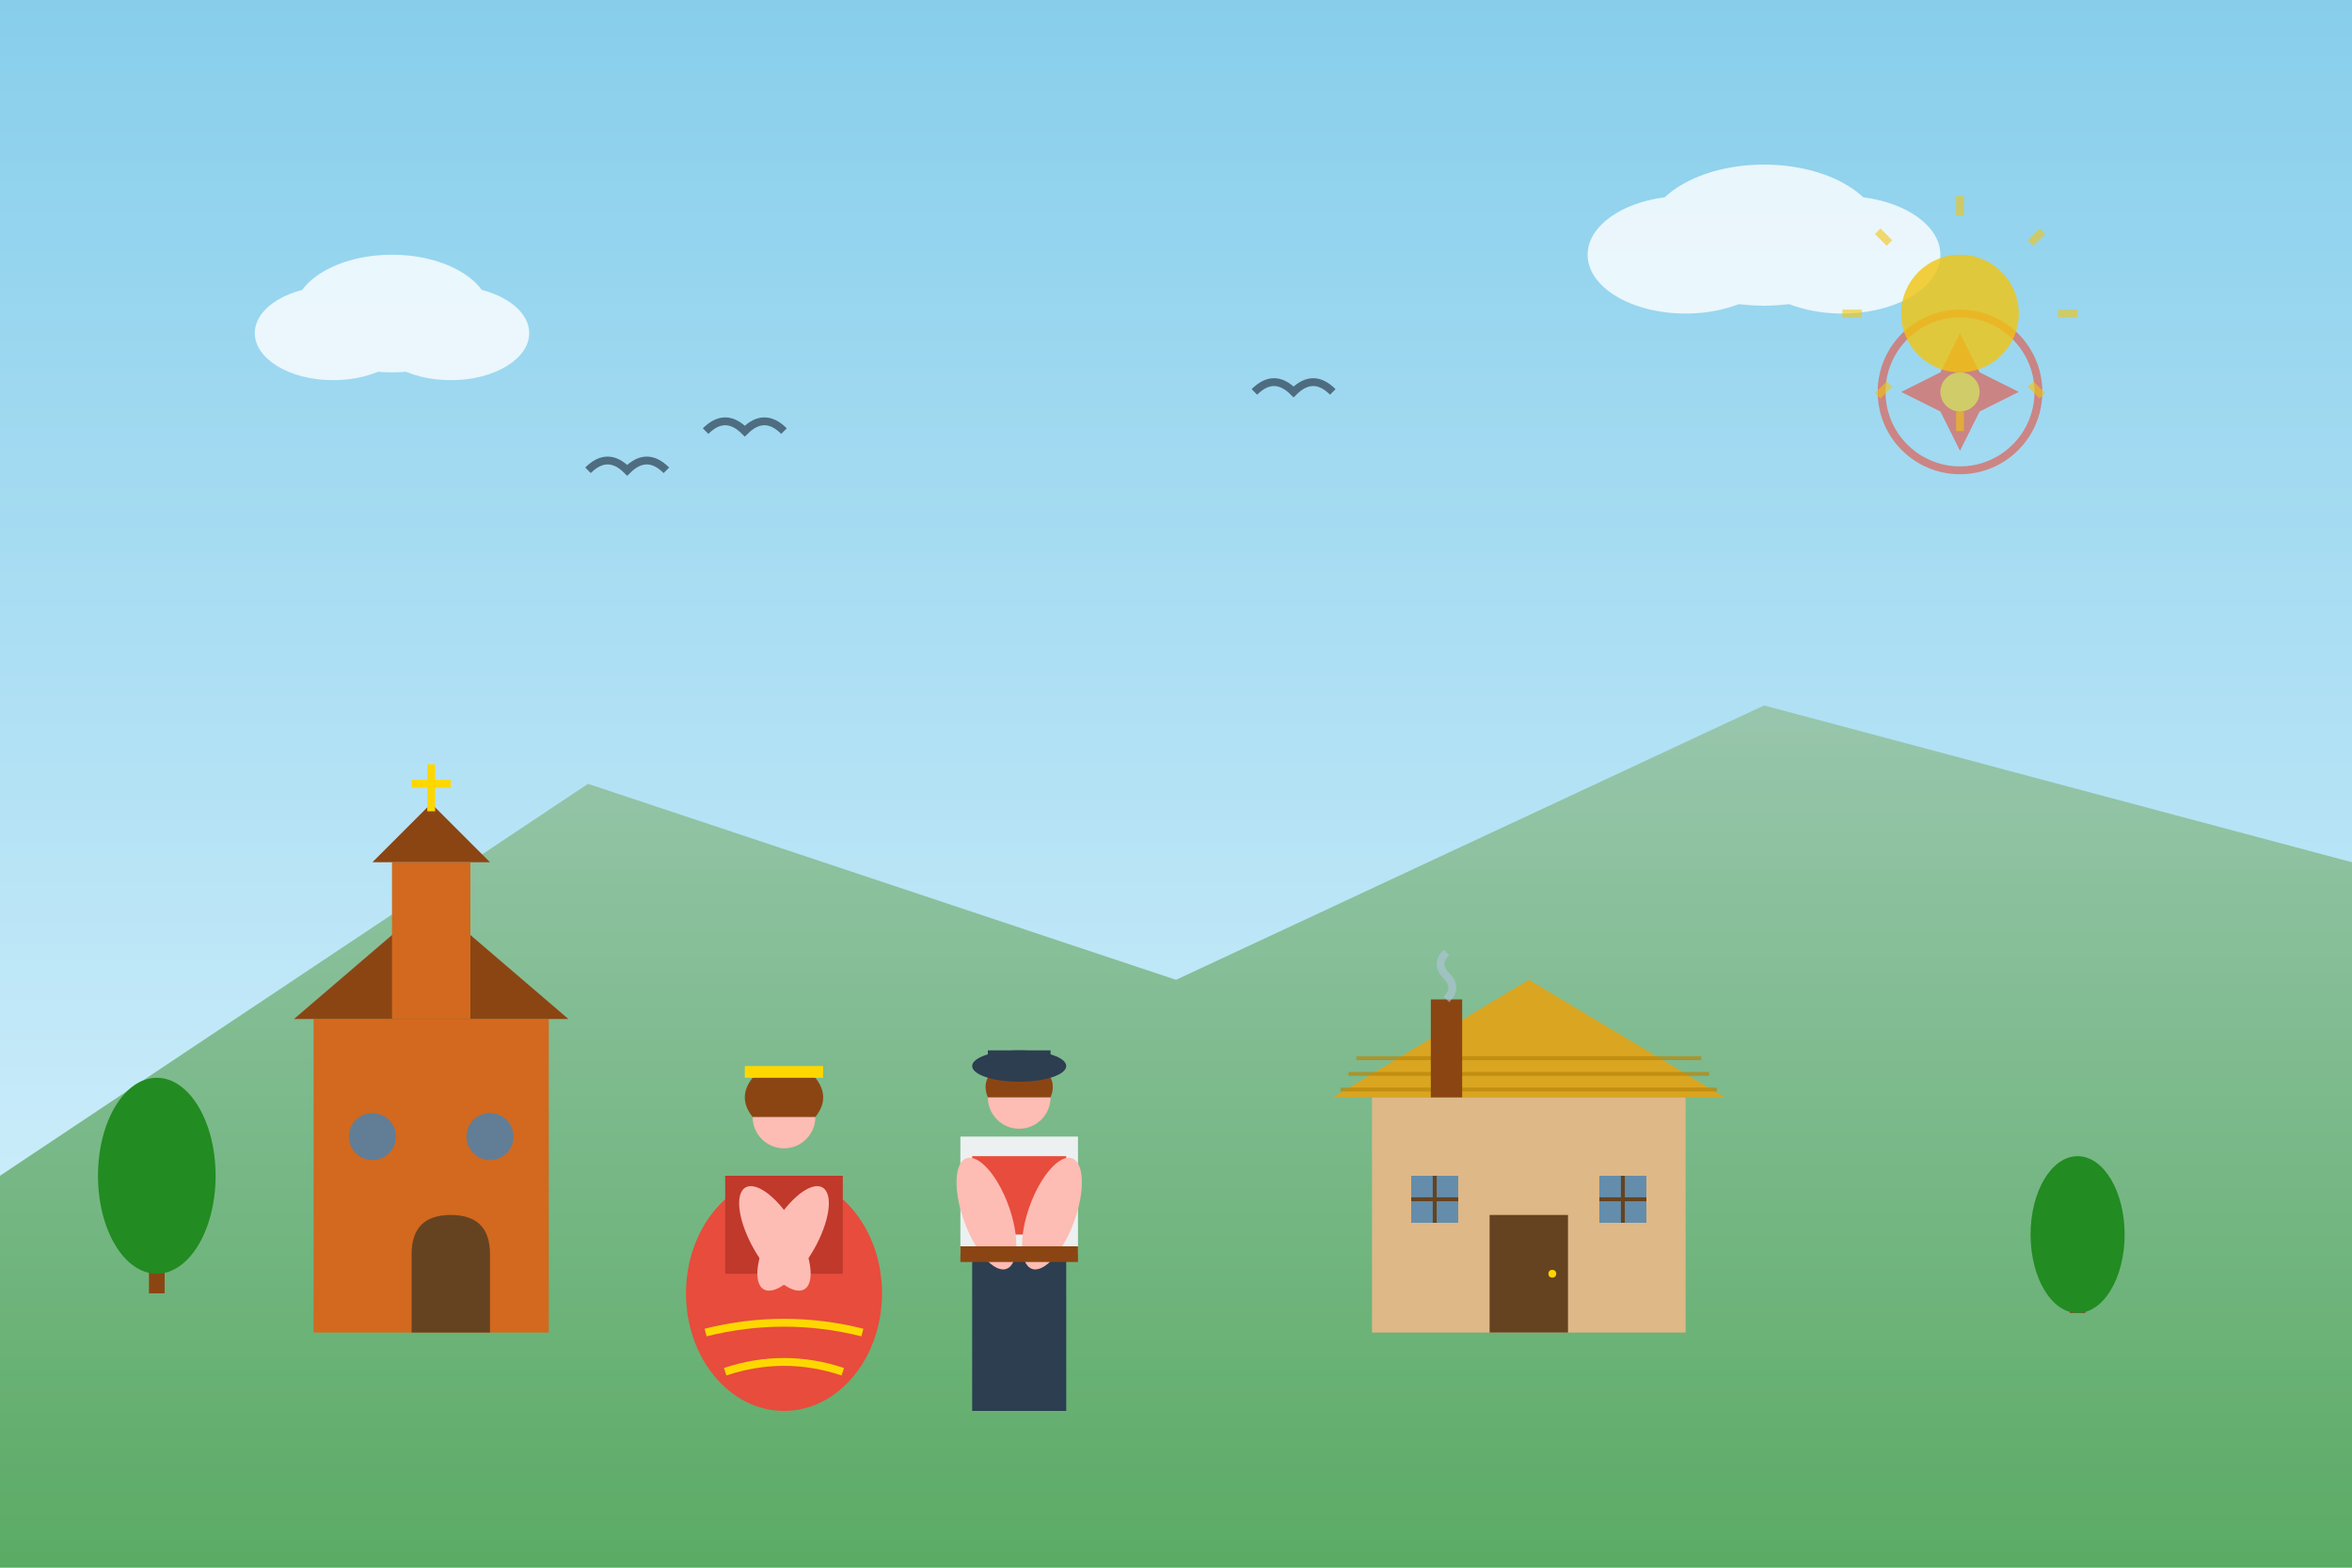
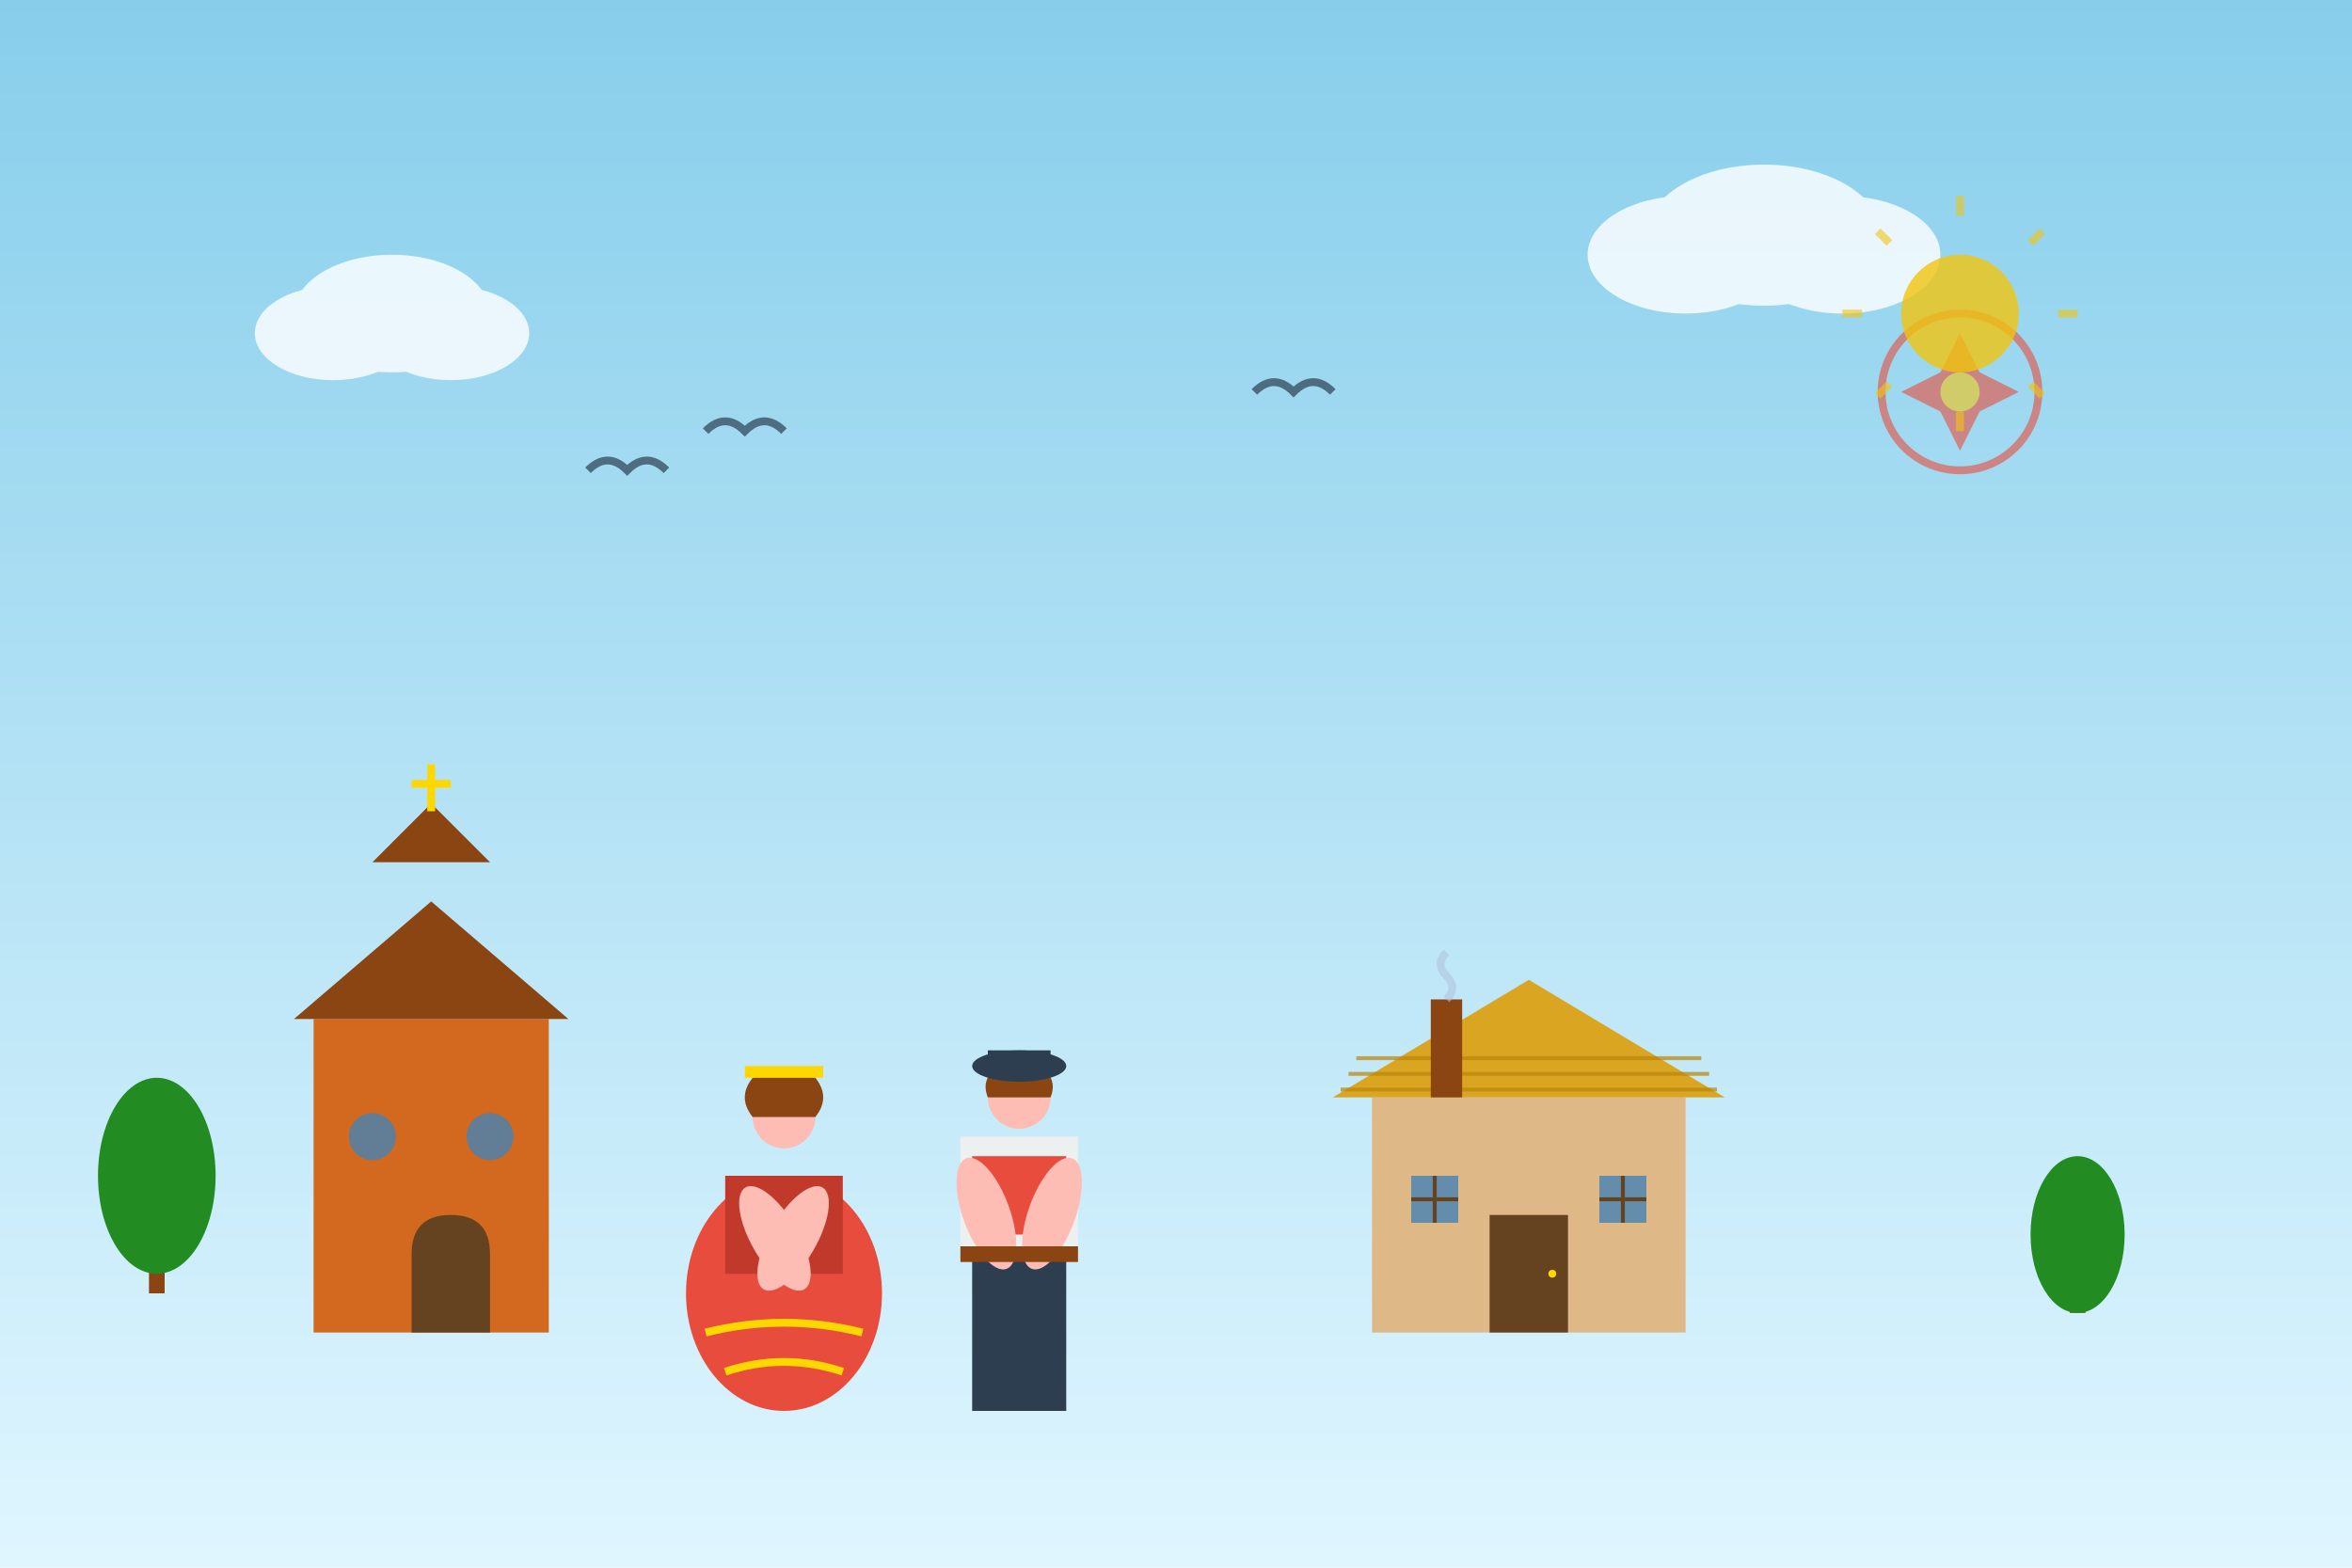
<svg xmlns="http://www.w3.org/2000/svg" viewBox="0 0 600 400">
  <defs>
    <linearGradient id="skyGradient" x1="0%" y1="0%" x2="0%" y2="100%">
      <stop offset="0%" style="stop-color:#87CEEB;stop-opacity:1" />
      <stop offset="100%" style="stop-color:#E0F6FF;stop-opacity:1" />
    </linearGradient>
    <linearGradient id="mountainGradient" x1="0%" y1="0%" x2="0%" y2="100%">
      <stop offset="0%" style="stop-color:#8FBC8F;stop-opacity:1" />
      <stop offset="100%" style="stop-color:#228B22;stop-opacity:1" />
    </linearGradient>
    <filter id="shadow" x="-20%" y="-20%" width="140%" height="140%">
      <feDropShadow dx="2" dy="2" stdDeviation="3" flood-color="rgba(0,0,0,0.3)" />
    </filter>
  </defs>
  <rect width="600" height="400" fill="url(#skyGradient)" />
  <g opacity="0.8">
    <ellipse cx="100" cy="80" rx="25" ry="15" fill="white" />
    <ellipse cx="85" cy="85" rx="20" ry="12" fill="white" />
    <ellipse cx="115" cy="85" rx="20" ry="12" fill="white" />
    <ellipse cx="450" cy="60" rx="30" ry="18" fill="white" />
    <ellipse cx="430" cy="65" rx="25" ry="15" fill="white" />
    <ellipse cx="470" cy="65" rx="25" ry="15" fill="white" />
  </g>
-   <path d="M 0,300 L 150,200 L 300,250 L 450,180 L 600,220 L 600,400 L 0,400 Z" fill="url(#mountainGradient)" opacity="0.7" />
  <g transform="translate(80, 180)" filter="url(#shadow)">
    <rect x="0" y="80" width="60" height="80" fill="#D2691E" />
    <path d="M -5,80 L 30,50 L 65,80 Z" fill="#8B4513" />
-     <rect x="20" y="40" width="20" height="40" fill="#D2691E" />
    <path d="M 15,40 L 30,25 L 45,40 Z" fill="#8B4513" />
    <rect x="29" y="15" width="2" height="12" fill="#FFD700" />
    <rect x="25" y="19" width="10" height="2" fill="#FFD700" />
    <path d="M 25,140 Q 25,130 35,130 Q 45,130 45,140 L 45,160 L 25,160 Z" fill="#654321" />
    <circle cx="15" cy="110" r="6" fill="#4682B4" opacity="0.8" />
    <circle cx="45" cy="110" r="6" fill="#4682B4" opacity="0.8" />
  </g>
  <g transform="translate(350, 220)" filter="url(#shadow)">
    <rect x="0" y="60" width="80" height="60" fill="#DEB887" />
    <path d="M -10,60 L 40,30 L 90,60 Z" fill="#DAA520" />
    <path d="M -8,58 L 88,58" stroke="#B8860B" stroke-width="1" opacity="0.7" />
    <path d="M -6,54 L 86,54" stroke="#B8860B" stroke-width="1" opacity="0.7" />
    <path d="M -4,50 L 84,50" stroke="#B8860B" stroke-width="1" opacity="0.7" />
    <rect x="30" y="90" width="20" height="30" fill="#654321" />
    <circle cx="46" cy="105" r="1" fill="#FFD700" />
    <rect x="10" y="80" width="12" height="12" fill="#4682B4" opacity="0.8" />
    <rect x="58" y="80" width="12" height="12" fill="#4682B4" opacity="0.8" />
    <line x1="16" y1="80" x2="16" y2="92" stroke="#654321" stroke-width="1" />
    <line x1="10" y1="86" x2="22" y2="86" stroke="#654321" stroke-width="1" />
    <line x1="64" y1="80" x2="64" y2="92" stroke="#654321" stroke-width="1" />
    <line x1="58" y1="86" x2="70" y2="86" stroke="#654321" stroke-width="1" />
    <rect x="15" y="35" width="8" height="25" fill="#8B4513" />
    <path d="M 19,35 Q 22,32 19,29 Q 16,26 19,23" stroke="#B0C4DE" stroke-width="2" fill="none" opacity="0.6" />
  </g>
  <g transform="translate(200, 280)">
    <g transform="translate(0, 0)">
      <ellipse cx="0" cy="50" rx="25" ry="30" fill="#e74c3c" />
      <rect x="-15" y="20" width="30" height="25" fill="#c0392b" />
      <circle cx="0" cy="5" r="8" fill="#FDBCB4" />
      <path d="M -8,5 Q -12,0 -8,-5 Q 0,-8 8,-5 Q 12,0 8,5" fill="#8B4513" />
      <rect x="-10" y="-8" width="20" height="3" fill="#FFD700" />
      <ellipse cx="-20" cy="30" rx="6" ry="15" fill="#FDBCB4" transform="rotate(-30)" />
      <ellipse cx="20" cy="30" rx="6" ry="15" fill="#FDBCB4" transform="rotate(30)" />
      <path d="M -20,60 Q 0,55 20,60" stroke="#FFD700" stroke-width="2" fill="none" />
      <path d="M -15,70 Q 0,65 15,70" stroke="#FFD700" stroke-width="2" fill="none" />
    </g>
    <g transform="translate(60, 0)">
      <rect x="-12" y="40" width="24" height="40" fill="#2c3e50" />
      <rect x="-15" y="10" width="30" height="30" fill="#ecf0f1" />
      <rect x="-12" y="15" width="24" height="20" fill="#e74c3c" />
      <circle cx="0" cy="0" r="8" fill="#FDBCB4" />
      <path d="M -8,0 Q -10,-5 -5,-8 Q 0,-10 5,-8 Q 10,-5 8,0" fill="#8B4513" />
      <ellipse cx="0" cy="-8" rx="12" ry="4" fill="#2c3e50" />
      <rect x="-8" y="-12" width="16" height="6" fill="#2c3e50" />
      <ellipse cx="-18" cy="25" rx="6" ry="15" fill="#FDBCB4" transform="rotate(-20)" />
      <ellipse cx="18" cy="25" rx="6" ry="15" fill="#FDBCB4" transform="rotate(20)" />
      <rect x="-15" y="38" width="30" height="4" fill="#8B4513" />
    </g>
  </g>
  <g transform="translate(500, 100)" fill="#e74c3c" opacity="0.6">
    <circle cx="0" cy="0" r="20" fill="none" stroke="#e74c3c" stroke-width="2" />
    <path d="M 0,-15 L 5,-5 L 15,0 L 5,5 L 0,15 L -5,5 L -15,0 L -5,-5 Z" />
    <circle cx="0" cy="0" r="5" fill="#f1c40f" />
  </g>
  <g transform="translate(30, 250)">
    <rect x="8" y="60" width="4" height="20" fill="#8B4513" />
    <ellipse cx="10" cy="50" rx="15" ry="25" fill="#228B22" />
  </g>
  <g transform="translate(520, 280)">
    <rect x="8" y="40" width="4" height="15" fill="#8B4513" />
    <ellipse cx="10" cy="35" rx="12" ry="20" fill="#228B22" />
  </g>
  <g transform="translate(500, 80)">
    <circle cx="0" cy="0" r="15" fill="#f1c40f" opacity="0.8" />
    <g stroke="#f1c40f" stroke-width="2" opacity="0.6">
      <line x1="0" y1="-25" x2="0" y2="-30" />
      <line x1="18" y1="-18" x2="21" y2="-21" />
      <line x1="25" y1="0" x2="30" y2="0" />
      <line x1="18" y1="18" x2="21" y2="21" />
      <line x1="0" y1="25" x2="0" y2="30" />
      <line x1="-18" y1="18" x2="-21" y2="21" />
      <line x1="-25" y1="0" x2="-30" y2="0" />
      <line x1="-18" y1="-18" x2="-21" y2="-21" />
    </g>
  </g>
  <g stroke="#2c3e50" stroke-width="2" fill="none" opacity="0.7">
    <path d="M 150,120 Q 155,115 160,120 Q 165,115 170,120" />
    <path d="M 180,110 Q 185,105 190,110 Q 195,105 200,110" />
    <path d="M 320,100 Q 325,95 330,100 Q 335,95 340,100" />
  </g>
</svg>